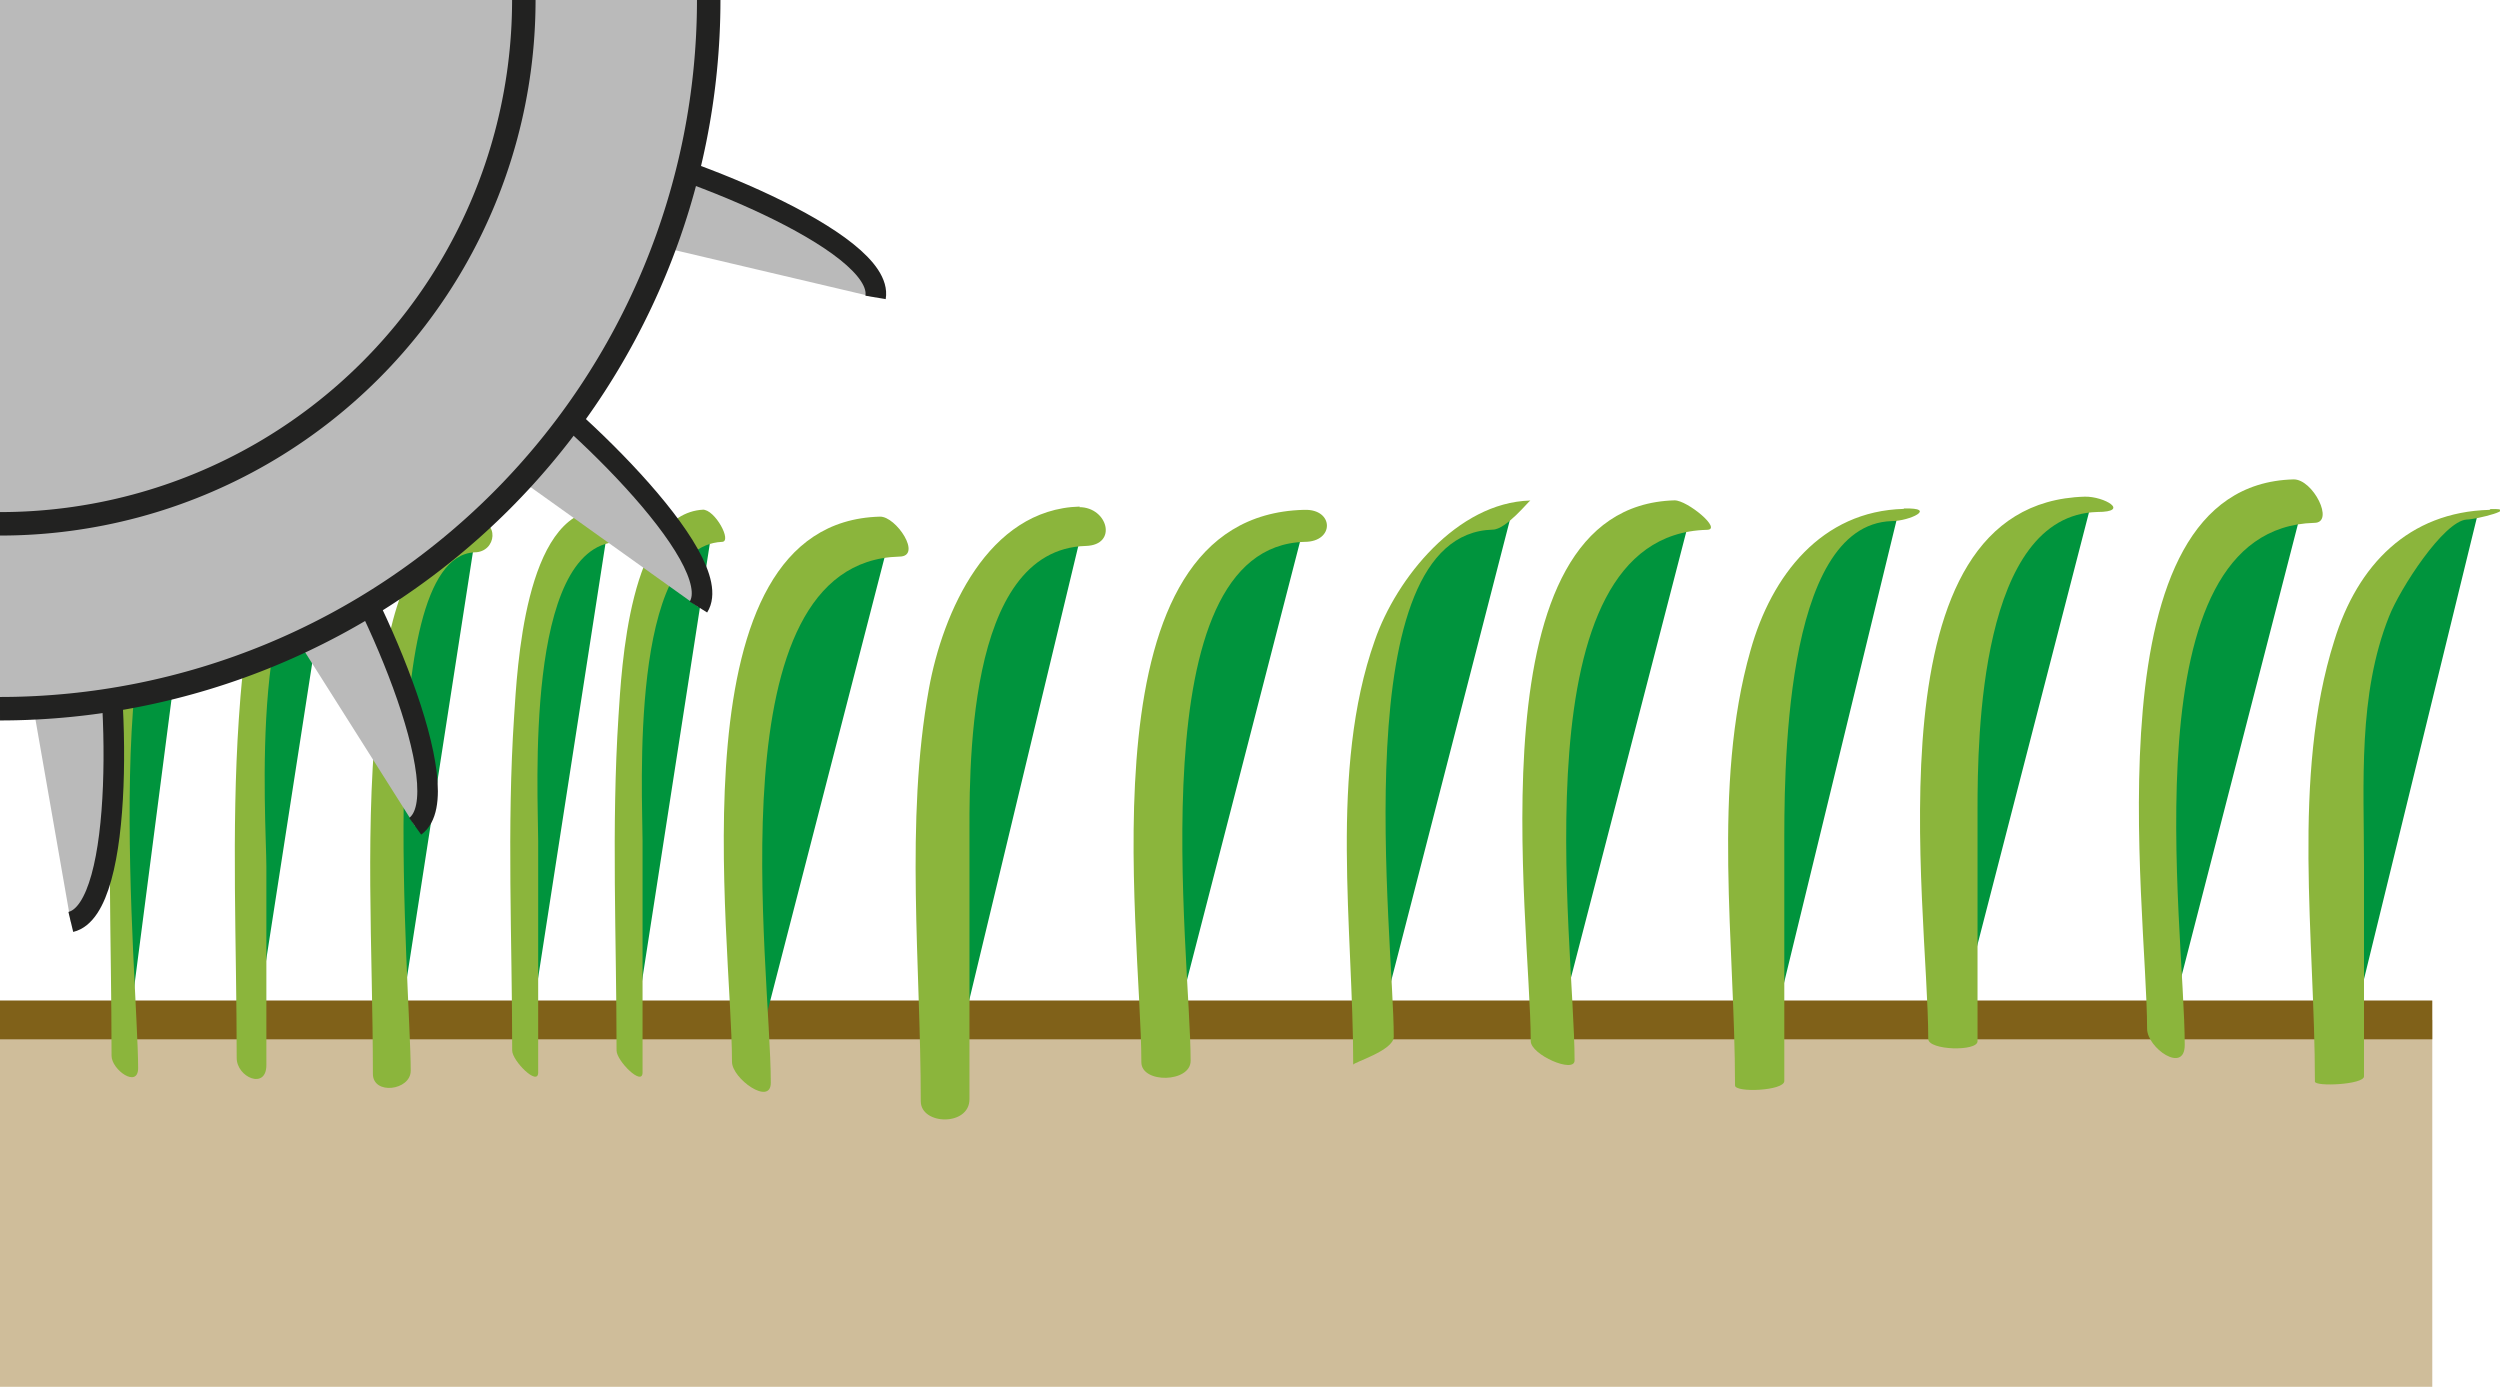
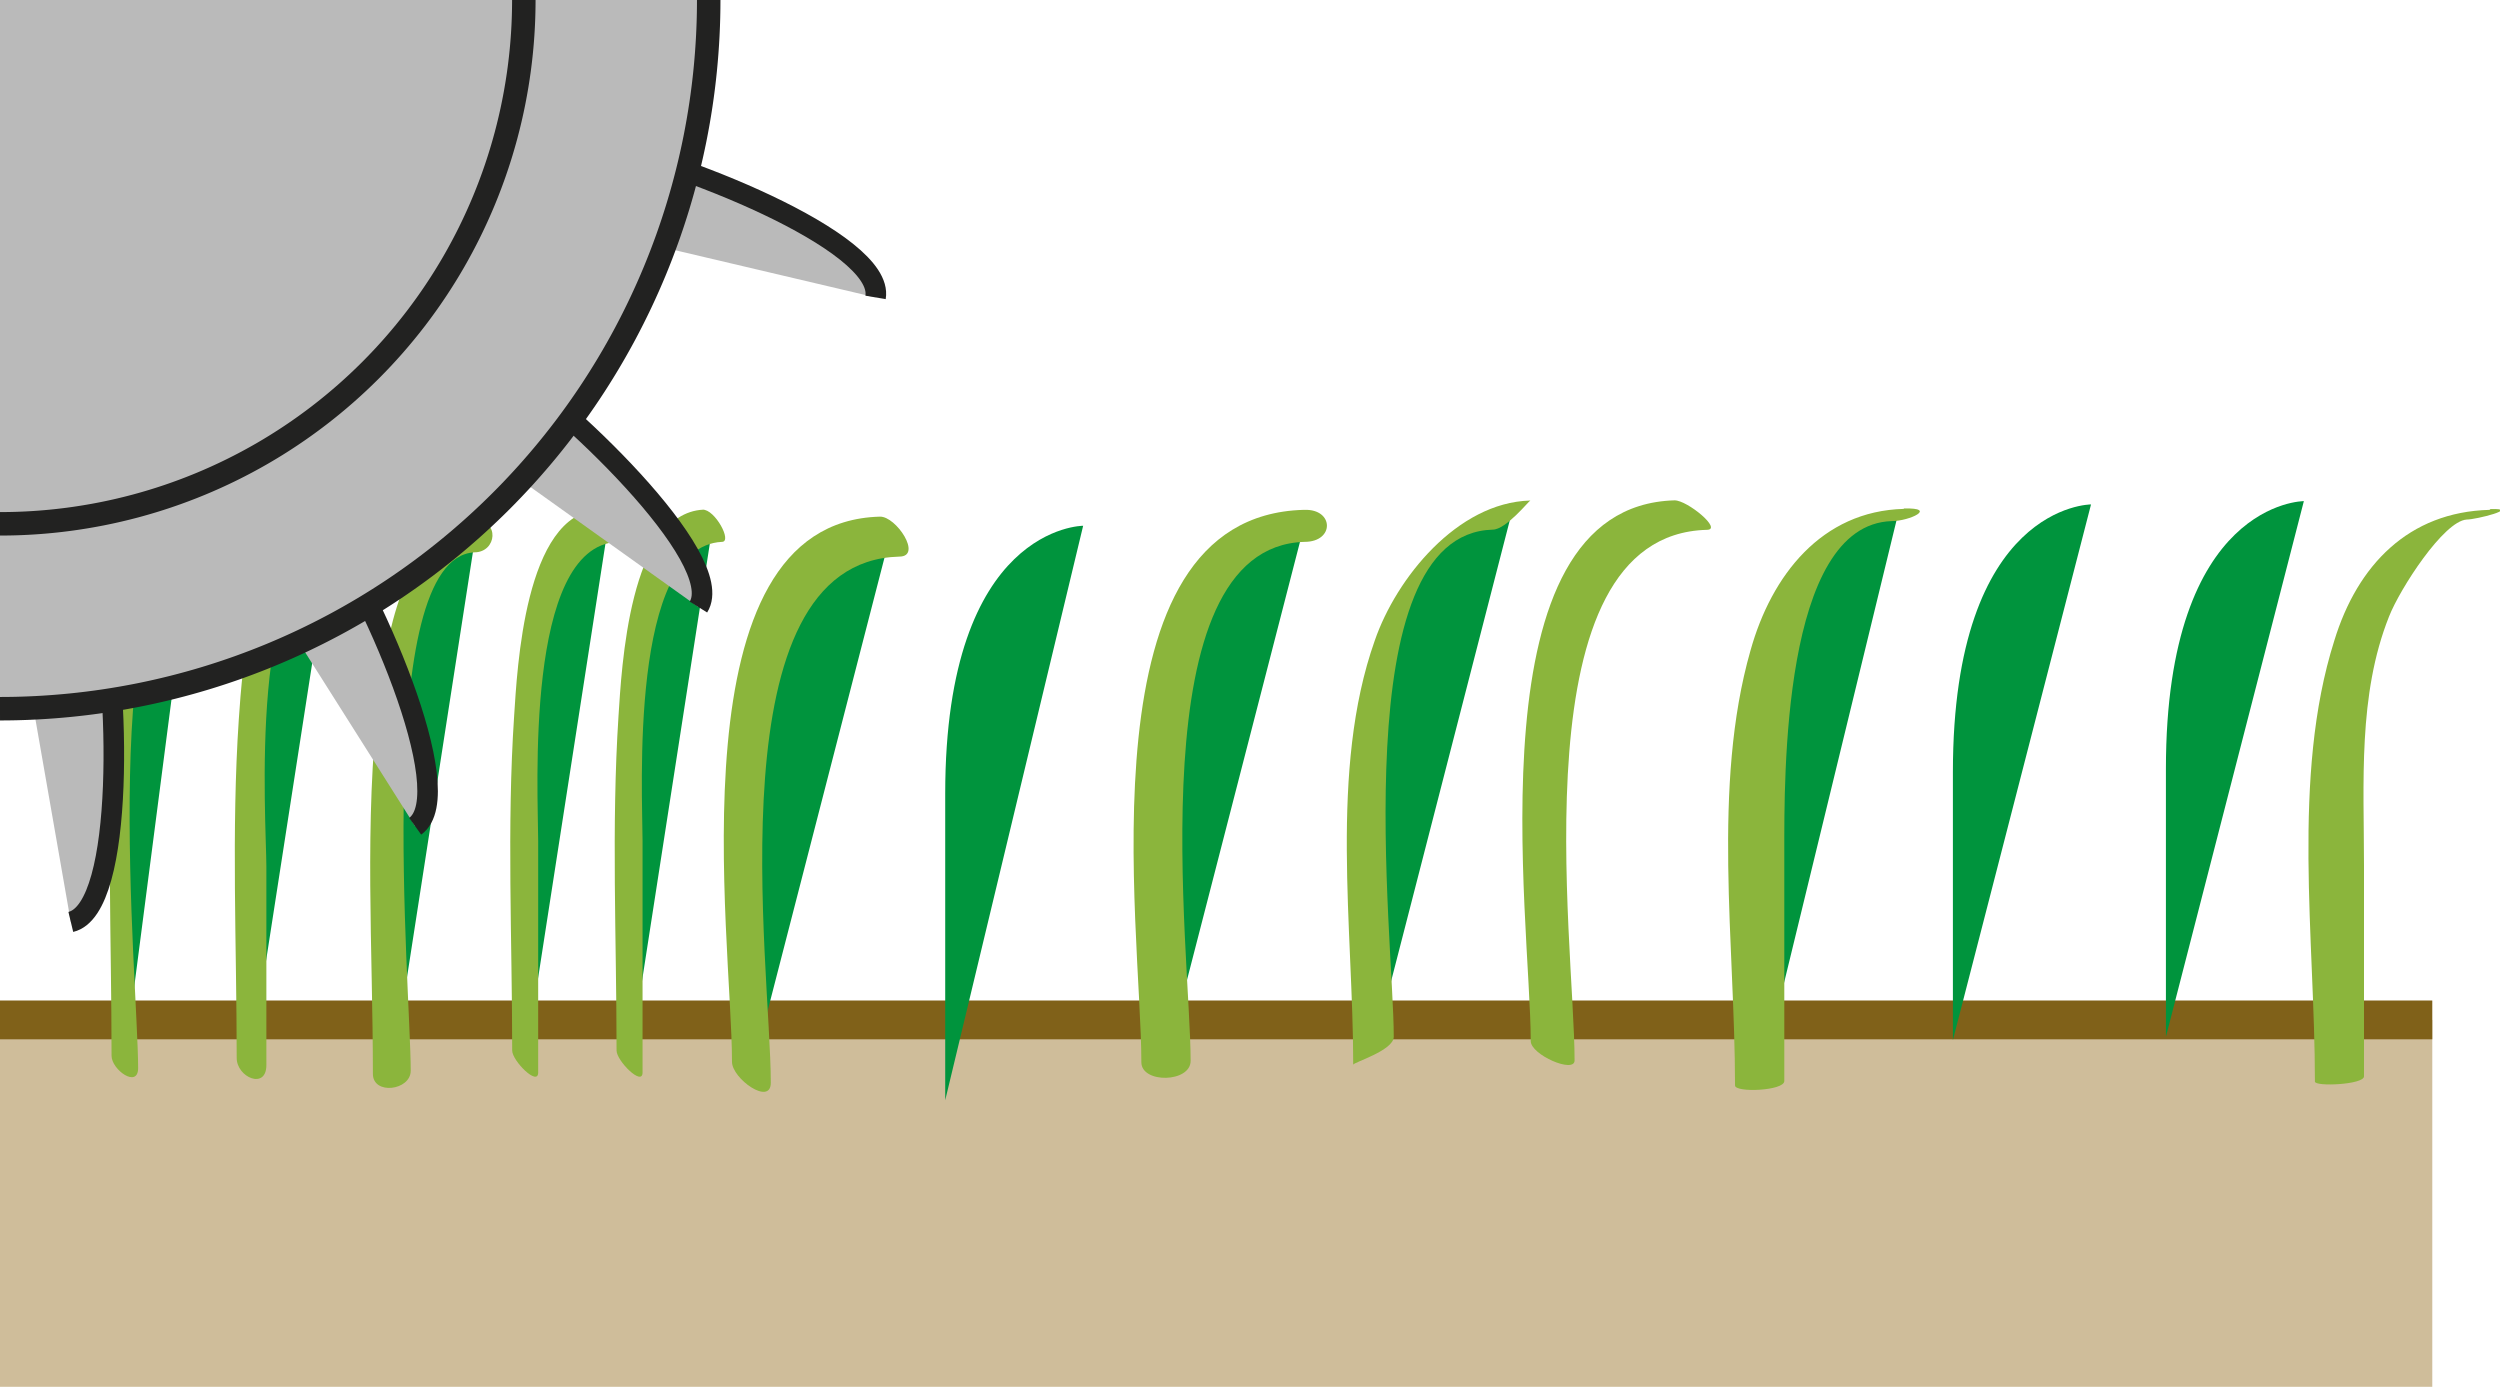
<svg xmlns="http://www.w3.org/2000/svg" viewBox="0 0 128.86 71.48">
  <defs>
    <style>.cls-1{fill:#cfbd9a;}.cls-2{fill:#e2d5c1;stroke:#806119;stroke-width:2px;}.cls-3{fill:#00943d;}.cls-4{fill:#8bb53c;}.cls-5,.cls-6{fill:#bababa;}.cls-5,.cls-7{stroke:#222221;}.cls-5{stroke-width:1.06px;}.cls-7{fill:none;stroke-width:1.21px;}</style>
  </defs>
  <title>Element 14</title>
  <g id="Ebene_2" data-name="Ebene 2">
    <g id="Ebene_2-2" data-name="Ebene 2">
      <rect class="cls-1" y="52.57" width="125.37" height="18.91" />
      <line class="cls-2" y1="52.57" x2="125.37" y2="52.57" />
      <path class="cls-3" d="M118.75,25.83s-7.11,0-7.11,13.8V53.44" />
-       <path class="cls-4" d="M118.21,24.71c-10.65.29-7.54,22-7.54,28.31,0,1,1.94,2.35,1.94.84,0-6.18-3-26.64,6.68-26.91,1.07,0-.07-2.27-1.08-2.24Z" />
-       <path class="cls-3" d="M127.7,26.55s-7.11,0-7.11,13.8V55.62" />
      <path class="cls-4" d="M128.32,26.28c-4.17.11-6.81,2.85-8,6.74-2.22,7-1,15.42-1,22.73,0,.27,2.53.16,2.53-.27V44.62c0-4.25-.32-8.8,1.29-12.84.57-1.45,2.82-4.92,4-5,.5,0,2.8-.59,1.23-.54Z" />
      <path class="cls-3" d="M97.82,26.55s-7.12,0-7.12,13.8V55.83" />
      <path class="cls-4" d="M98.13,26.23c-4.24.11-6.82,3.43-7.9,7.29-2,7-.8,15.18-.8,22.43,0,.38,2.54.28,2.54-.23V43.86c0-3.71-.12-16.83,5.54-17,.92,0,2.38-.7.62-.65Z" />
      <path class="cls-3" d="M107.78,26s-7.12,0-7.12,13.8V53.61" />
-       <path class="cls-4" d="M107.46,25.6c-11.29.32-8.07,21-8.07,27.95,0,.59,2.54.66,2.54.12,0-4,0-8,0-11.93,0-3.77.13-15.18,6.17-15.35,1.74,0,.36-.81-.64-.79Z" />
-       <path class="cls-3" d="M87.14,26.55S80,26.55,80,40.35V54.16" />
      <path class="cls-4" d="M86.31,25.79c-10.53.3-7.41,21.63-7.41,27.87,0,.71,2.26,1.69,2.26,1,0-6.17-3-27.08,6.81-27.35.85,0-1-1.53-1.66-1.52Z" />
      <path class="cls-3" d="M77.89,26.55s-7.11,0-7.11,13.81v13.8" />
      <path class="cls-4" d="M78.86,25.8c-3.75.11-6.89,4-8,7.22-2.36,6.67-1.11,14.87-1.11,21.86,0-.12,2.09-.73,2.09-1.44,0-5.15-2.6-25.93,5.1-26.14.69,0,1.87-1.49,1.94-1.5Z" />
      <path class="cls-3" d="M17.19,27.1s-4.28,0-4.28,13.81v13.8" />
      <path class="cls-4" d="M17,26.17c-4,.2-4.52,8.43-4.69,10.89-.39,5.79-.11,11.66-.11,17.47,0,1,1.53,1.66,1.53.37V44.67c0-2.28-1-16.39,3.75-16.63,1-.05.42-1.92-.48-1.87Z" />
      <path class="cls-3" d="M10,27.1s-3.58,0-3.58,13.81v13.8" />
      <path class="cls-4" d="M9.66,26.3C6.27,26.5,6,34.51,5.88,36.42c-.4,6-.13,12-.13,18,0,.72,1.37,1.7,1.37.63,0-4.32-2.2-26.79,3.25-27.12.79-.05,0-1.66-.71-1.61Z" />
      <path class="cls-3" d="M55.83,27.1s-7.11,0-7.11,13.81v15.8" />
-       <path class="cls-4" d="M55.66,26.11c-4.74.13-7.07,5.46-7.78,9.39-1.24,6.85-.42,14.3-.42,21.26,0,1.24,2.51,1.3,2.51-.1,0-4.34,0-8.69,0-13,0-3.74-.27-15.35,6-15.52,1.66-.05,1.13-2-.34-2Z" />
      <path class="cls-3" d="M31.35,27.1s-4.28,0-4.28,13.81v13.8" />
      <path class="cls-4" d="M30.87,26.27c-3.83.2-4.21,8.23-4.37,10.64-.38,5.71-.1,11.51-.1,17.24,0,.53,1.34,1.87,1.34,1.13,0-4,0-8,0-11.93,0-2.45-.72-15.18,4.08-15.42.55,0-.36-1.69-.95-1.66Z" />
      <path class="cls-3" d="M36.73,27.1s-4.28,0-4.28,13.81v13.8" />
      <path class="cls-4" d="M36.25,26.27c-3.83.2-4.21,8.23-4.37,10.64-.37,5.71-.1,11.51-.1,17.24,0,.53,1.34,1.87,1.34,1.13V43.35c0-2.45-.71-15.18,4.09-15.42.55,0-.36-1.69-1-1.66Z" />
      <path class="cls-3" d="M24.5,27.66s-4.28,0-4.28,13.8V55.27" />
      <path class="cls-4" d="M24.52,26.84c-3.79.19-4.66,6.52-5,9.12-.76,6.38-.3,13-.3,19.39,0,1.11,1.95.86,1.95-.16,0-4.26-2-26.45,3.28-26.72,1.17,0,1.32-1.7,0-1.63Z" />
      <path class="cls-3" d="M45.87,27.66s-7.12,0-7.12,13.8V55.27" />
      <path class="cls-4" d="M45.35,26.63c-10.75.29-7.62,21.67-7.62,28.1,0,.87,2,2.29,2,1.08,0-6-3-26.86,6.62-27.12,1.22,0-.16-2.09-1-2.06Z" />
      <path class="cls-3" d="M67.22,27.1s-7.12,0-7.12,13.81v13.8" />
      <path class="cls-4" d="M67.19,26.28c-11.54.32-8.36,21.51-8.36,28.47,0,1.11,2.54,1.06,2.54-.07,0-5.52-2.79-26.51,5.87-26.75,1.56,0,1.52-1.7,0-1.65Z" />
      <path class="cls-5" d="M45.13,15.33c.49-2.89-10.45-7.17-14.77-7.92l-.73,4.27" />
      <path class="cls-5" d="M36,31.29c1.55-2.48-7-10.59-10.67-12.92L23,22" />
      <path class="cls-5" d="M21.4,42.59c2.37-1.71-2.41-12.44-5-16l-3.52,2.53" />
      <path class="cls-5" d="M3.65,47.52C6.5,46.84,6.14,35.1,5.12,30.83l-4.21,1" />
      <path class="cls-6" d="M36.53,0A36.54,36.54,0,0,1,0,36.53V0Z" />
      <path class="cls-7" d="M36.53,0A36.54,36.54,0,0,1,0,36.53" />
      <path class="cls-7" d="M27,0A27,27,0,0,1,0,27" />
    </g>
  </g>
</svg>